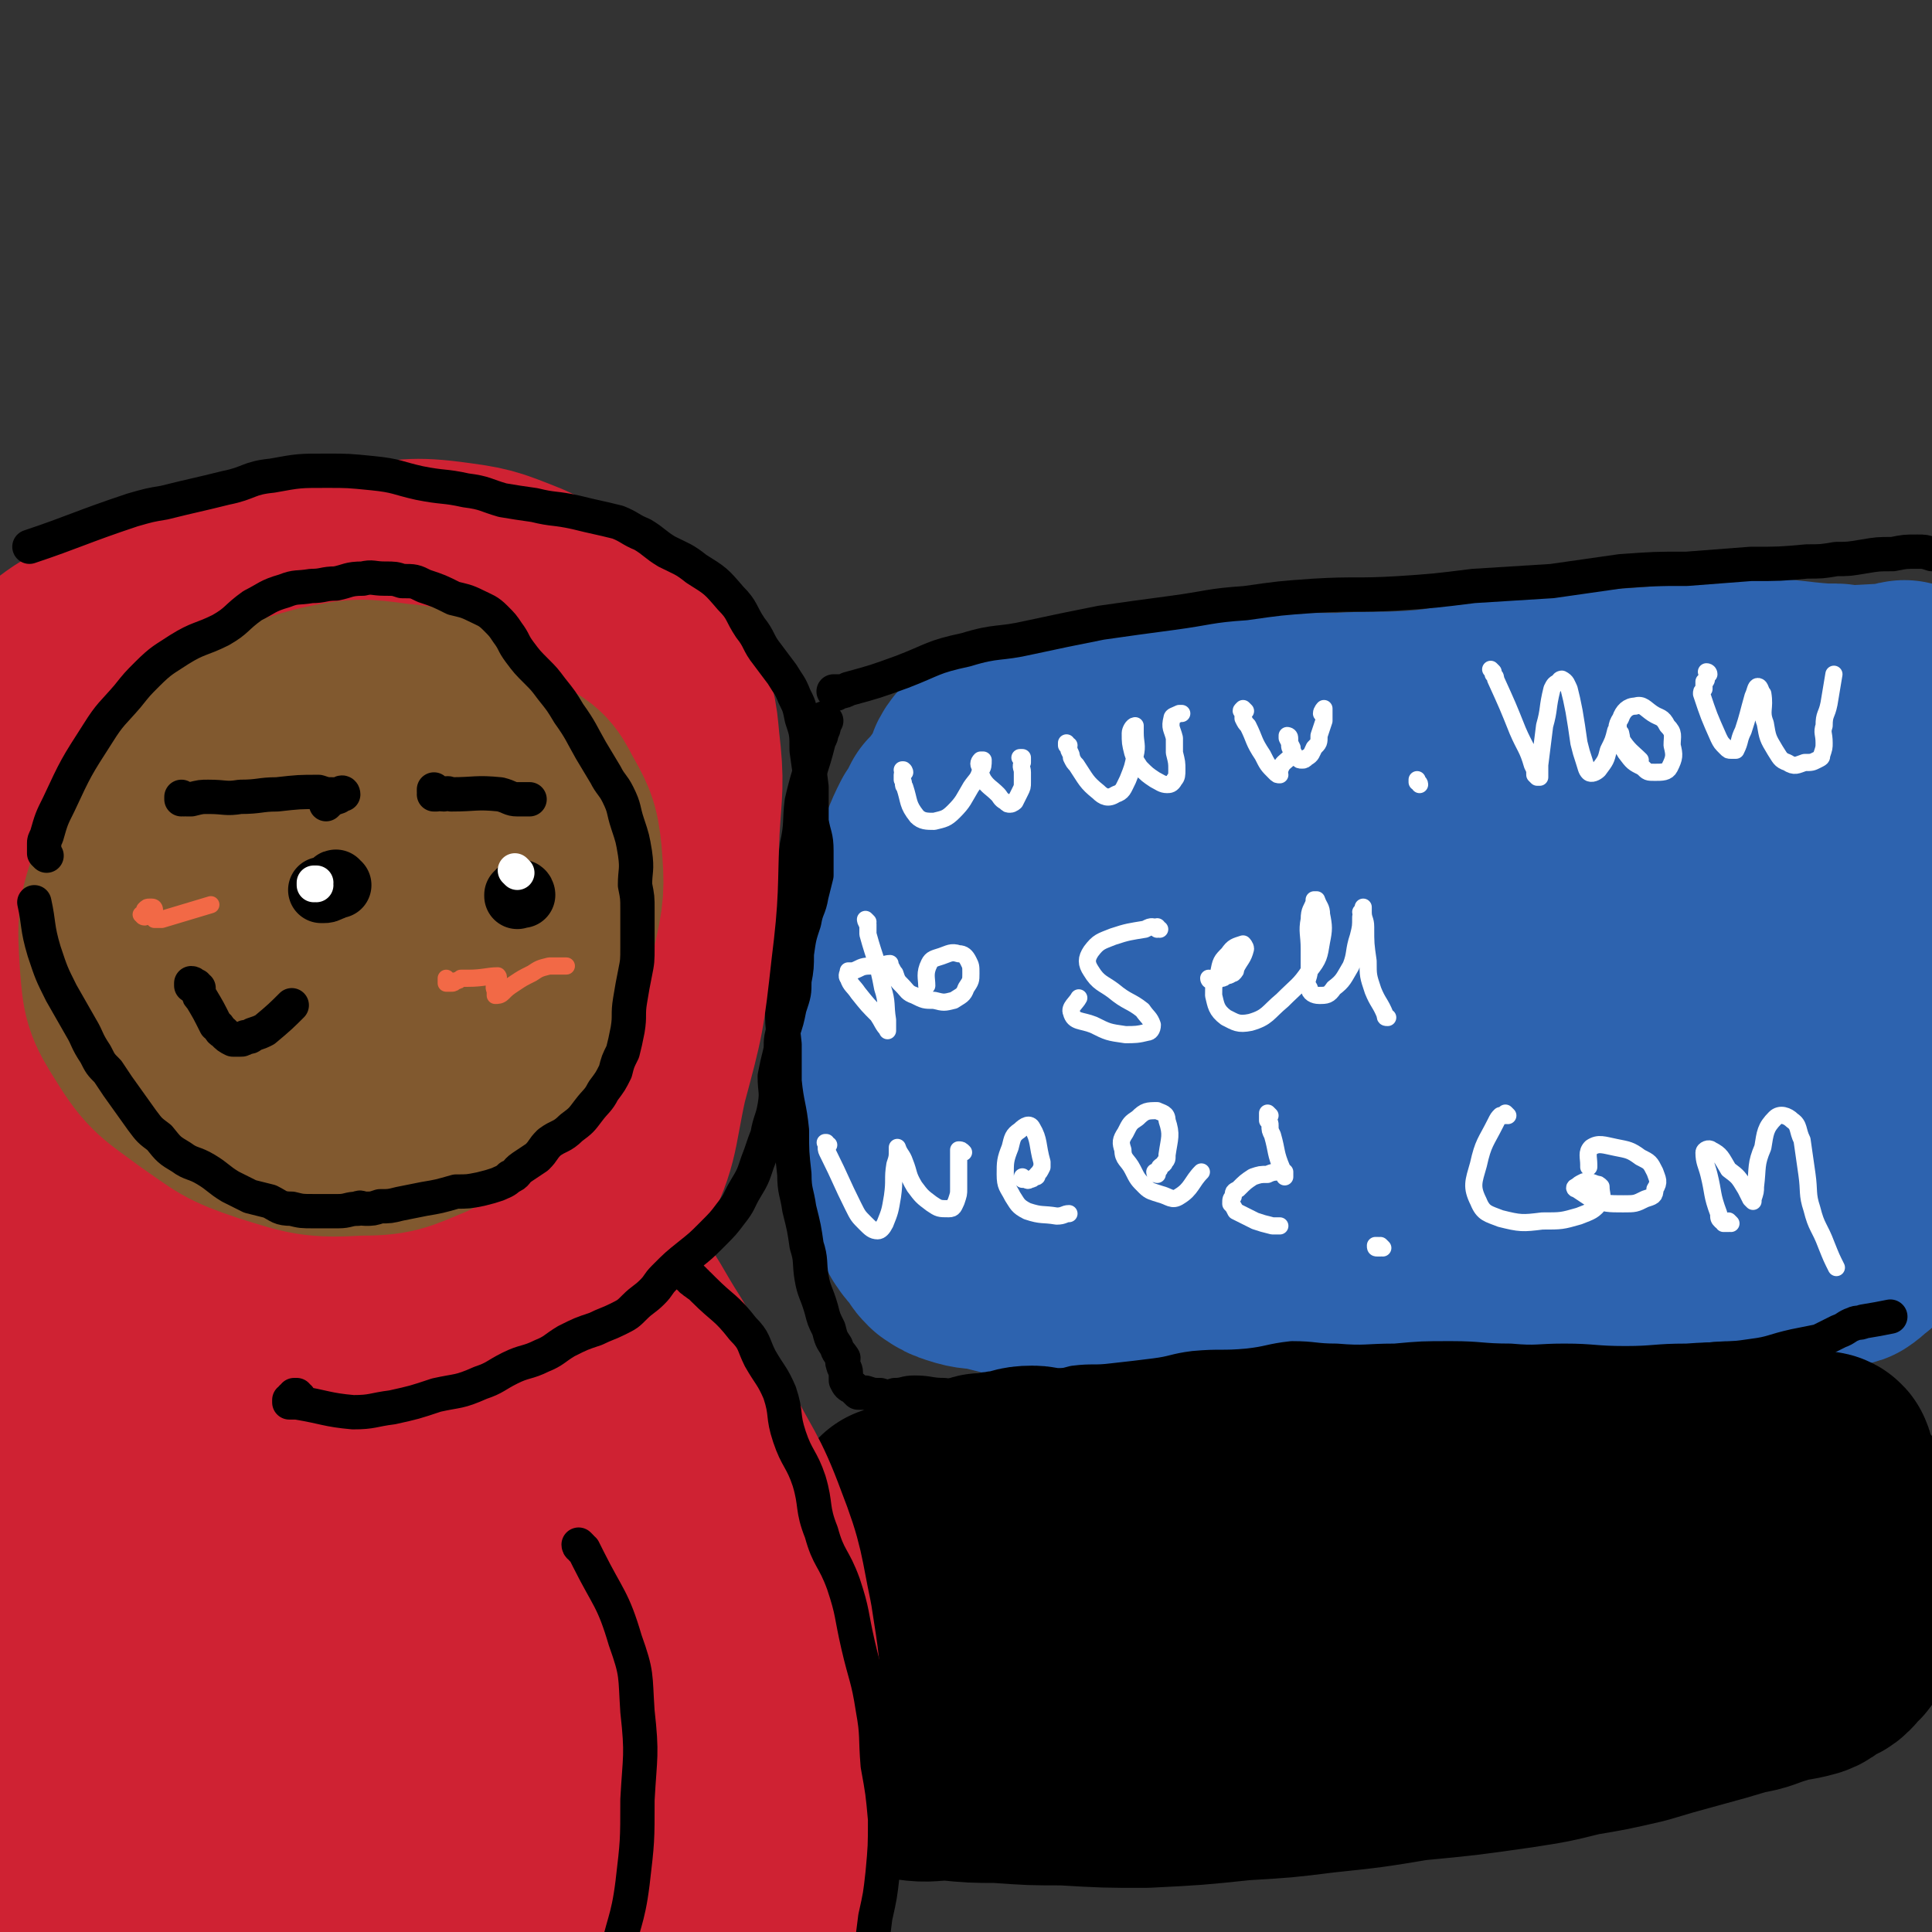
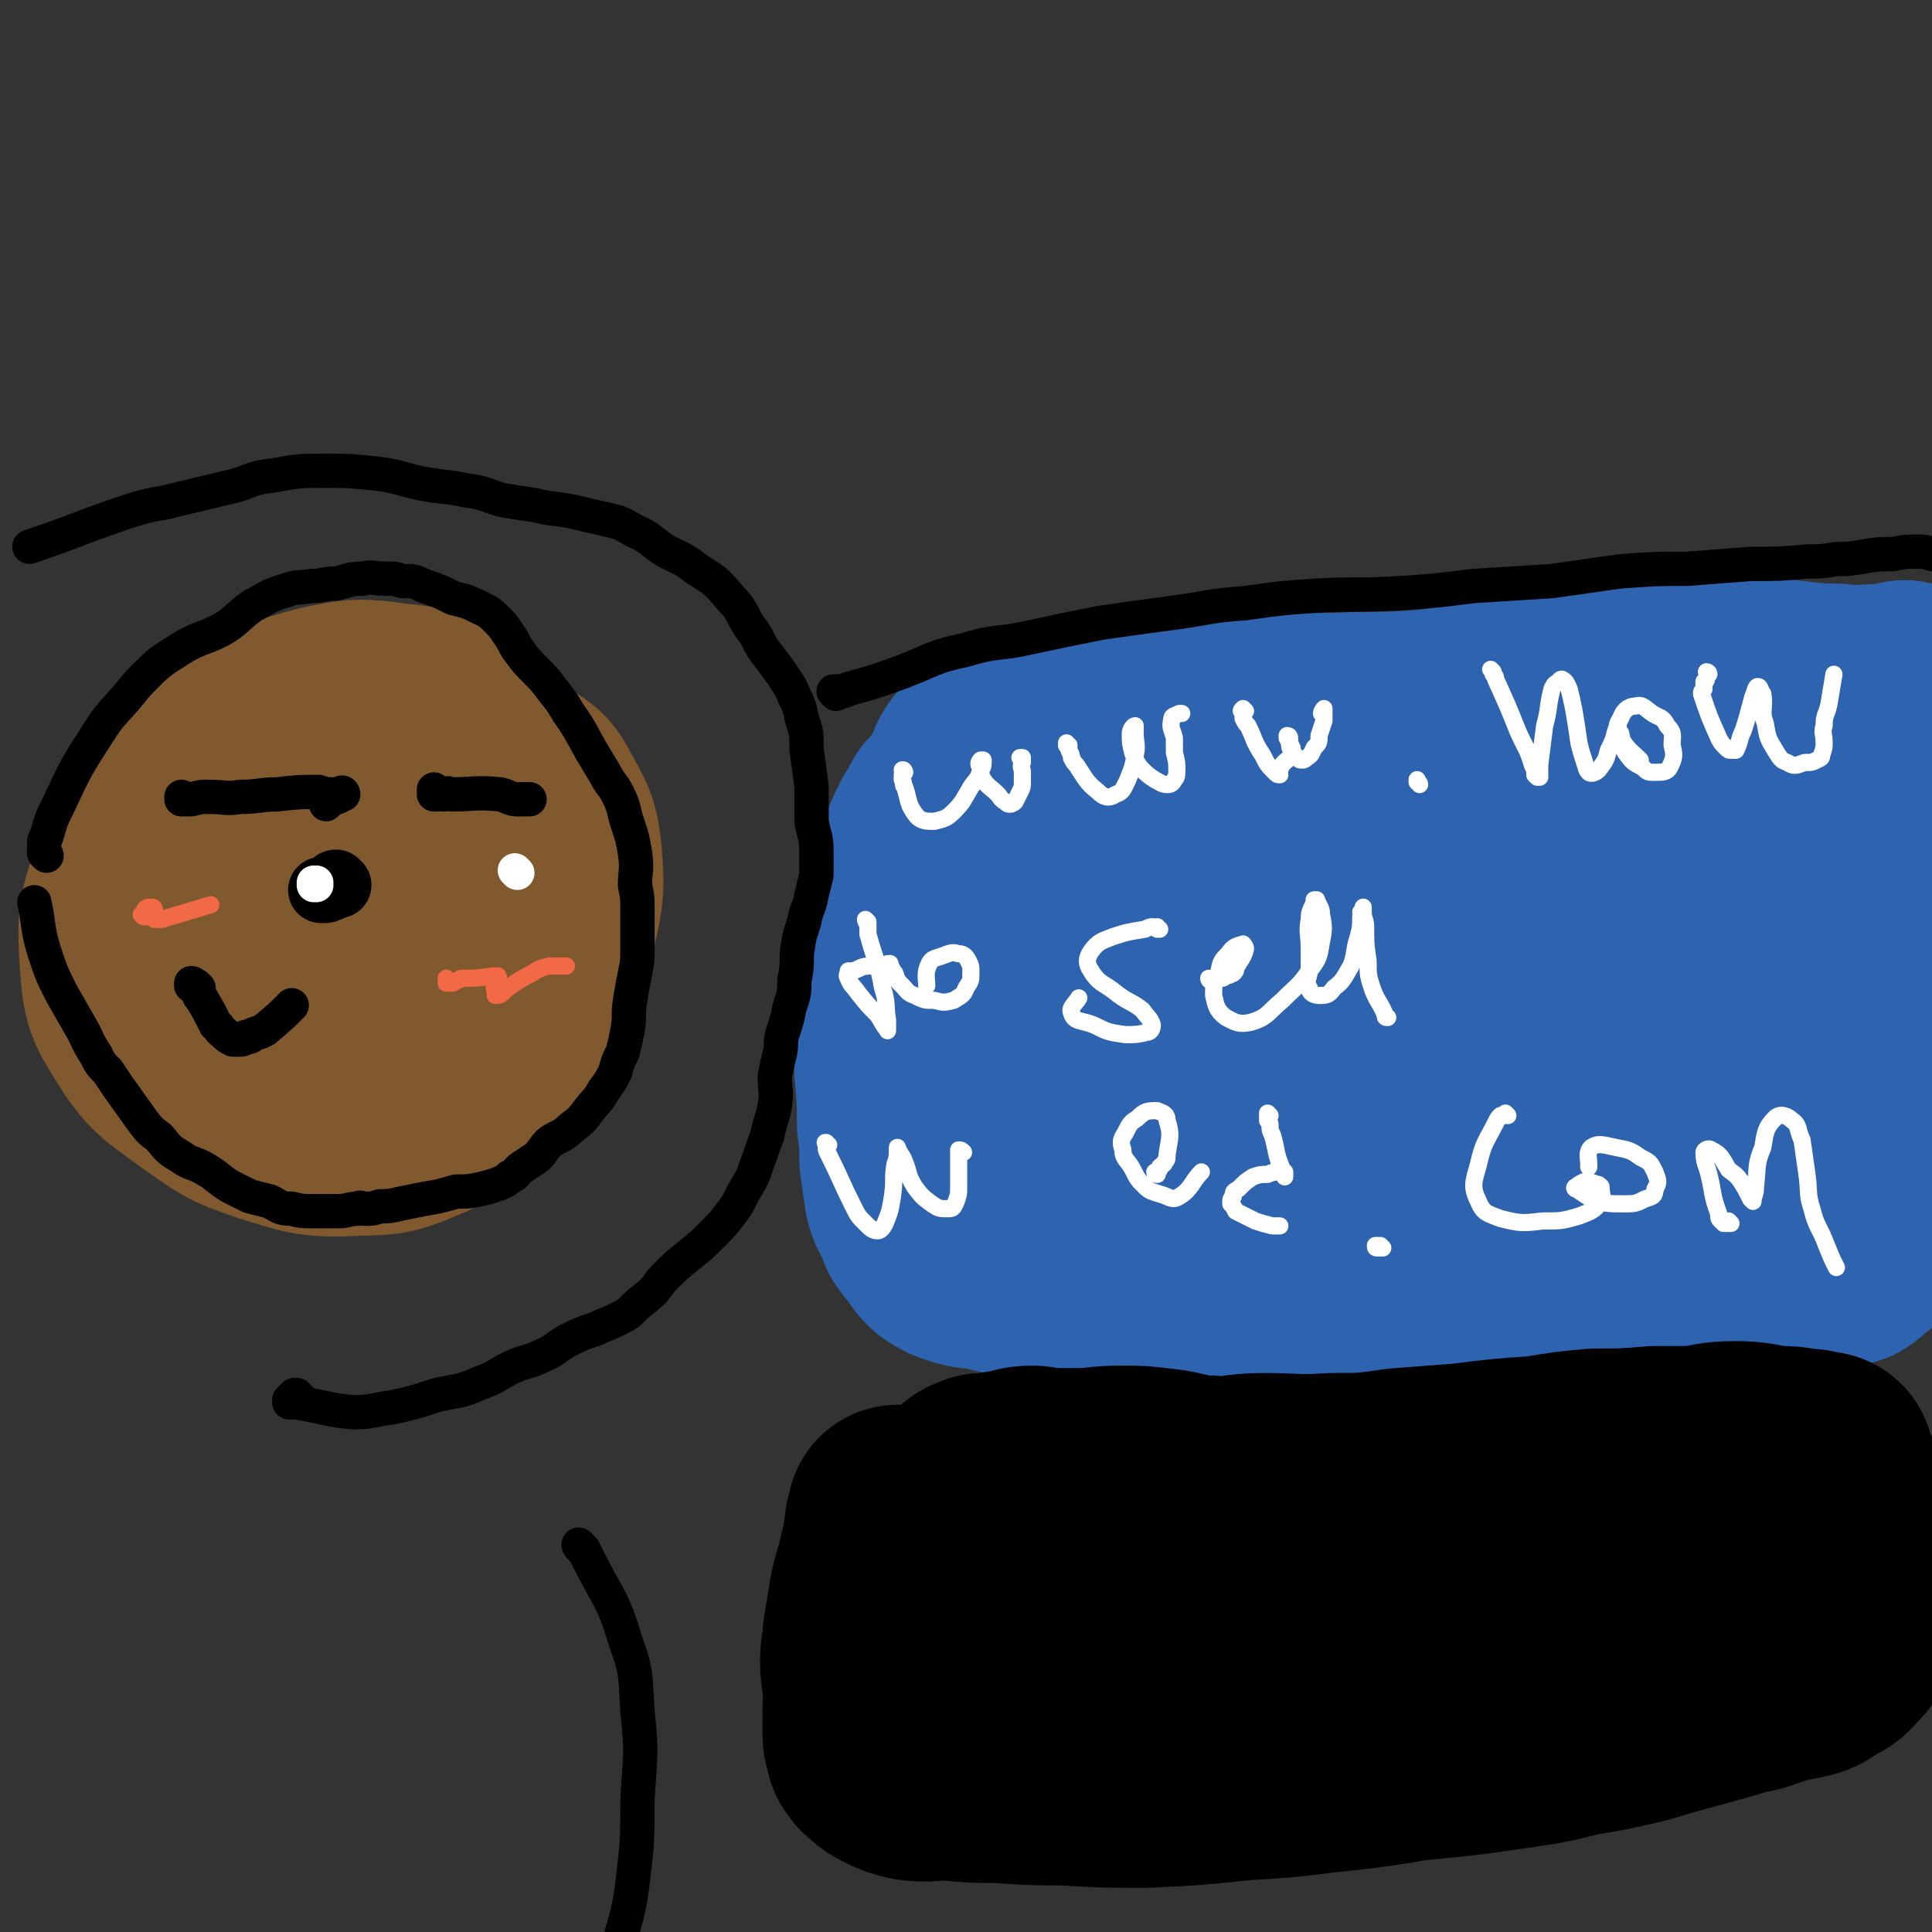
<svg xmlns="http://www.w3.org/2000/svg" viewBox="0 0 788 788" version="1.1">
  <rect x="0" y="0" width="788" height="788" fill="#333333" stroke="none" />
  <g fill="none" stroke="#2D63AF" stroke-width="90" stroke-linecap="round" stroke-linejoin="round">
    <path d="M777,283c0,-1 0,-2 -1,-1 -2,1 -3,3 -5,4 0,0 1,-1 2,-2 0,0 0,0 0,0 0,0 0,0 0,0 0,-1 0,-1 0,-1 -1,0 -1,0 -1,0 -2,0 -2,0 -3,0 -18,1 -18,1 -36,1 -13,1 -13,-1 -26,0 -11,1 -11,2 -22,3 -13,1 -13,1 -25,2 -13,2 -13,2 -25,3 -12,2 -12,1 -24,3 -12,2 -13,2 -24,4 -11,3 -11,3 -21,6 -10,3 -10,3 -20,6 -8,2 -8,2 -15,5 -7,2 -7,1 -13,4 -5,1 -5,2 -9,4 -5,2 -5,1 -10,3 -5,1 -5,1 -9,1 -2,0 -2,0 -4,-1 -1,0 -1,1 -2,1 0,0 0,0 -1,0 -1,0 -1,0 -2,0 -1,0 -1,0 -2,0 0,0 0,0 -1,0 -1,0 -1,0 -2,0 -1,0 -1,0 -2,0 -1,0 -1,0 -1,0 -1,1 -1,1 -2,1 -1,0 -1,0 -1,0 -2,0 -2,0 -4,1 -1,0 -1,1 -3,1 -1,0 -1,0 -3,0 -1,0 -1,1 -2,1 -1,0 -1,0 -3,0 -1,0 -1,-1 -3,-1 -1,0 -1,0 -2,0 -1,0 -1,0 -1,0 -2,0 -2,0 -3,0 -2,0 -2,0 -3,-1 -1,0 -1,0 -2,0 0,1 0,1 0,1 " />
    <path d="M750,284c0,0 0,-1 -1,-1 0,0 -1,0 -1,0 -2,0 -2,0 -4,0 -14,-1 -14,-2 -28,-2 -12,0 -12,1 -24,2 -14,1 -14,1 -28,2 -15,1 -15,1 -30,3 -15,1 -15,1 -29,2 -14,2 -14,3 -28,4 -16,1 -16,0 -31,1 -14,0 -14,0 -28,0 -13,1 -13,2 -26,2 -11,0 -11,-1 -21,-1 -11,0 -11,-1 -22,1 -10,1 -10,3 -19,6 -6,1 -6,0 -12,1 -4,1 -4,1 -8,3 -2,1 -2,1 -5,2 -3,2 -4,1 -6,4 -2,3 -1,4 -2,7 -2,3 -3,3 -5,6 -1,2 -1,2 -2,3 -2,2 -2,2 -3,3 -2,4 -2,4 -4,7 -2,4 -2,4 -4,9 -3,7 -3,6 -5,13 -3,8 -2,8 -3,16 -2,10 -3,10 -3,21 -1,11 0,11 1,22 0,8 0,8 0,17 1,11 1,11 1,21 1,8 1,8 1,15 1,7 1,7 2,14 1,4 2,4 4,8 1,2 0,3 2,5 1,2 2,2 4,4 1,3 1,3 3,5 3,2 3,2 6,3 6,2 6,1 11,2 8,2 8,2 15,4 9,2 9,2 18,4 12,1 12,1 24,2 12,0 12,0 25,0 16,0 16,1 31,0 16,0 16,-1 32,-1 17,-1 17,-1 34,-1 16,0 16,0 32,0 14,0 14,0 28,-1 13,0 12,-1 25,-1 12,-1 13,-1 25,-1 12,-1 12,-1 23,-2 10,-1 10,0 20,-1 6,-1 6,-2 11,-3 4,-1 4,0 7,-1 3,-2 2,-2 5,-4 3,-3 3,-3 5,-6 3,-3 3,-3 5,-6 4,-5 4,-5 6,-11 4,-8 4,-9 6,-18 3,-10 3,-10 3,-21 1,-12 0,-12 0,-24 -1,-13 0,-13 -3,-26 -1,-10 -1,-11 -5,-20 -3,-8 -3,-8 -8,-16 -3,-5 -2,-6 -7,-10 -7,-5 -8,-5 -17,-7 -13,-3 -14,-3 -27,-2 -17,1 -17,1 -33,5 -22,4 -22,5 -43,11 -24,7 -24,8 -48,13 -30,8 -30,8 -60,13 -28,5 -28,4 -56,8 -25,4 -25,4 -50,8 -15,2 -15,2 -31,4 -8,1 -8,1 -16,1 -1,0 -3,-2 -3,-1 0,0 1,2 3,2 9,1 9,0 19,0 22,0 22,1 44,0 31,-1 31,-3 61,-4 32,-1 32,1 64,0 26,-1 26,-1 52,-2 21,-2 21,-4 41,-3 16,0 16,1 31,4 10,1 10,1 19,4 6,3 7,3 11,7 4,4 5,4 6,9 2,3 2,4 0,7 -2,4 -2,5 -7,8 -8,4 -9,2 -18,5 -15,3 -15,4 -31,7 -24,3 -24,2 -49,4 -26,3 -26,2 -52,5 -28,3 -28,4 -56,7 -18,2 -18,2 -37,2 -8,0 -9,-1 -17,-3 -1,0 -2,-1 -2,-1 2,-1 3,-1 6,-2 13,-3 13,-4 26,-6 24,-2 24,-3 48,-2 27,1 27,2 54,6 28,4 28,5 55,10 21,3 20,4 41,6 13,2 13,2 27,3 6,0 6,0 11,0 2,0 3,0 4,0 0,0 -1,0 -2,0 -7,-1 -7,-1 -14,-1 -16,1 -16,2 -32,3 -23,2 -23,2 -45,3 -25,2 -25,3 -51,4 -23,0 -23,0 -46,-1 -18,0 -18,0 -36,-1 -10,0 -10,0 -20,-1 -2,0 -5,0 -5,-2 0,-1 2,-1 4,-2 " />
  </g>
  <g fill="none" stroke="#000000" stroke-width="14" stroke-linecap="round" stroke-linejoin="round">
-     <path d="M337,294c0,0 -1,-1 -1,-1 0,0 0,0 1,1 0,0 0,0 0,0 0,0 0,0 -1,1 0,0 0,0 0,1 0,1 0,1 -1,3 0,1 0,1 -1,3 -3,12 -4,12 -7,25 -1,8 0,9 -2,18 -1,10 -2,10 -2,21 -1,9 0,10 -1,19 -1,11 -2,11 -3,23 0,9 0,9 1,18 0,8 0,8 0,15 1,10 2,10 3,20 0,9 0,9 1,18 0,7 1,7 2,14 2,8 2,8 3,15 2,6 1,7 2,13 1,6 2,6 4,13 1,4 1,4 3,8 1,4 1,4 3,7 1,3 1,2 3,5 0,1 -1,1 0,3 0,1 1,1 1,3 0,1 0,2 0,3 1,2 1,2 3,3 1,1 1,1 2,2 2,0 2,0 3,0 3,1 3,1 6,1 3,1 3,1 6,0 4,0 4,-1 8,-1 6,0 6,1 12,1 7,1 7,1 13,0 7,0 7,-1 13,-1 6,-1 6,0 12,-1 7,0 7,-1 15,-3 8,-1 8,0 16,-1 9,-1 9,-1 17,-2 8,-1 8,-2 16,-3 11,-1 11,0 22,-1 9,-1 9,-2 18,-3 9,0 9,1 18,1 12,1 12,0 24,0 11,-1 11,-1 23,-1 12,0 12,1 24,1 11,1 11,0 22,0 12,0 12,1 25,1 12,0 12,-1 25,-1 13,-1 14,0 27,-2 8,-1 8,-2 17,-4 5,-1 5,-1 10,-2 4,-2 4,-2 8,-4 3,-1 3,-2 6,-3 2,-1 2,0 4,-1 6,-1 6,-1 11,-2 " />
    <path d="M341,283c0,-1 -1,-1 -1,-1 0,0 0,0 1,0 0,1 0,1 0,0 1,0 1,0 2,0 1,0 1,0 3,-1 11,-3 11,-3 22,-7 13,-5 12,-6 26,-9 13,-4 13,-2 26,-5 14,-3 14,-3 29,-6 14,-2 14,-2 29,-4 15,-2 15,-3 30,-4 14,-2 14,-2 28,-3 17,-1 17,0 34,-1 15,-1 15,-1 31,-3 16,-1 16,-1 32,-2 14,-2 14,-2 28,-4 14,-1 14,-1 27,-1 13,-1 13,-1 26,-2 12,0 12,0 23,-1 6,0 6,0 12,-1 5,0 5,0 11,-1 6,-1 6,-1 12,-1 5,-1 5,-1 10,-1 3,0 3,0 6,1 4,0 4,0 8,1 " />
  </g>
  <g fill="none" stroke="#FFFFFF" stroke-width="7" stroke-linecap="round" stroke-linejoin="round">
    <path d="M369,315c0,0 0,-1 -1,-1 0,0 0,0 0,0 1,0 0,0 0,0 1,1 0,1 0,2 0,1 0,1 0,2 1,2 0,2 1,3 2,6 1,7 5,12 2,2 4,2 7,2 4,-1 5,-1 8,-4 4,-4 4,-5 7,-10 2,-3 3,-3 4,-7 1,-1 1,-2 1,-4 0,0 -1,0 -1,0 -1,1 -1,2 0,3 0,3 0,3 1,5 2,3 3,3 6,6 1,1 1,2 3,3 1,1 1,1 2,1 1,0 2,-1 2,-1 1,-2 1,-2 2,-4 1,-2 1,-2 1,-4 0,-2 0,-2 0,-4 0,-2 -1,-2 0,-4 0,-1 0,-1 0,-2 0,0 -1,0 -1,0 " />
    <path d="M436,304c-1,0 -1,-1 -1,-1 0,0 0,0 0,1 1,1 1,1 1,2 1,2 1,2 1,3 1,2 1,2 2,3 4,6 4,7 9,11 2,2 4,3 7,1 3,-1 3,-2 5,-6 2,-5 2,-5 3,-10 1,-4 0,-5 0,-9 0,-1 0,-3 0,-3 -1,0 -2,2 -2,3 0,4 0,4 1,8 1,3 1,3 3,6 3,3 3,3 6,5 2,1 3,2 5,2 1,0 2,0 3,-2 1,-1 1,-2 1,-4 0,-3 0,-3 -1,-7 0,-3 0,-3 0,-6 -1,-4 -2,-4 -1,-8 0,-1 1,-1 3,-2 0,0 0,0 1,0 " />
    <path d="M508,290c0,0 -1,-1 -1,-1 0,0 0,0 0,0 0,1 0,0 0,0 -1,1 -1,1 0,1 0,2 0,2 0,3 1,2 1,2 2,3 3,6 2,6 6,12 2,4 2,4 5,7 1,1 1,1 2,1 0,-1 -1,-2 0,-2 1,-3 2,-3 4,-5 1,-2 1,-2 1,-4 -1,-2 -1,-2 -2,-4 0,-1 0,-1 0,-1 0,0 1,0 1,1 0,1 0,1 0,2 0,2 0,2 1,3 1,2 1,2 2,3 1,1 1,1 2,1 1,0 1,0 2,-1 2,-1 2,-2 3,-4 2,-2 2,-2 2,-5 1,-3 1,-3 2,-6 0,-2 0,-2 0,-3 0,-1 0,-2 0,-2 0,0 -1,1 -1,2 0,0 1,0 1,1 " />
    <path d="M579,320c0,-1 -1,-1 -1,-1 0,0 0,0 0,0 0,0 0,0 0,0 0,-1 0,-1 0,-1 " />
    <path d="M609,274c0,0 -1,-1 -1,-1 0,0 1,1 1,2 1,1 1,1 1,2 5,11 5,11 9,21 3,7 4,7 6,14 1,2 1,2 1,4 1,1 1,1 1,1 0,0 1,0 1,0 0,-2 0,-2 0,-5 1,-8 1,-8 2,-16 2,-7 1,-7 3,-15 1,-2 1,-2 3,-3 0,-1 1,-1 1,-1 2,1 2,2 3,4 1,4 1,4 2,9 1,6 1,6 2,13 1,4 1,4 2,7 1,3 1,4 2,5 1,1 3,0 4,-1 3,-4 3,-4 4,-8 2,-4 2,-4 3,-8 1,-1 1,-1 1,-2 0,0 0,0 0,0 0,2 0,2 1,3 1,4 0,5 2,8 3,4 3,4 7,6 2,2 2,2 5,2 3,0 5,0 6,-2 2,-4 2,-5 1,-9 0,-4 1,-5 -2,-8 -2,-4 -3,-3 -6,-5 -3,-2 -4,-4 -7,-3 -3,0 -5,2 -6,5 -2,3 -2,5 0,8 3,5 5,6 8,9 " />
    <path d="M697,275c0,0 0,-1 -1,-1 0,0 1,0 1,1 -1,1 -1,1 -1,2 0,1 -1,1 -1,1 0,1 0,2 0,3 -1,1 -1,1 -1,2 3,9 3,9 7,18 1,2 1,2 3,4 1,1 1,1 2,1 1,0 1,0 2,0 2,-4 1,-4 3,-8 2,-6 2,-7 4,-14 1,-2 1,-4 2,-4 1,0 1,2 2,3 1,6 -1,7 1,12 1,6 1,6 4,11 2,3 2,4 5,5 3,2 4,1 7,0 3,0 3,0 5,-1 2,-1 2,-1 2,-2 1,-3 1,-3 1,-5 0,-4 -1,-4 0,-7 0,-5 1,-4 2,-9 1,-6 1,-6 2,-12 " />
    <path d="M354,376c0,0 -1,-1 -1,-1 0,0 0,1 1,2 0,2 0,2 0,4 3,11 4,11 6,22 2,6 1,7 2,13 0,2 0,2 0,3 0,1 0,2 0,1 -2,-2 -2,-3 -4,-6 -4,-4 -4,-4 -8,-9 -2,-3 -3,-3 -4,-6 -1,-1 0,-2 0,-3 1,0 1,0 2,0 3,-1 3,-2 7,-2 1,-1 1,0 3,0 2,0 3,-1 5,-1 0,0 0,0 0,1 1,1 1,2 2,3 1,3 1,3 3,5 2,2 2,3 5,4 4,2 4,2 8,2 4,1 4,1 8,0 3,-2 4,-2 5,-5 2,-3 2,-3 2,-6 0,-3 0,-3 -1,-5 -1,-2 -2,-3 -4,-3 -3,-1 -4,0 -7,1 -3,1 -4,1 -5,3 -2,4 -1,6 -1,9 " />
    <path d="M473,379c0,0 -1,0 -1,-1 0,0 1,1 0,1 0,0 -1,-1 -2,-1 -1,0 -1,0 -3,1 -6,1 -7,1 -13,3 -5,2 -6,2 -9,6 -2,3 -2,5 0,8 3,5 5,5 9,8 6,5 7,4 12,8 2,3 3,3 4,6 0,2 -1,3 -2,3 -4,1 -5,1 -9,1 -7,-1 -7,-1 -13,-4 -5,-2 -8,-1 -9,-5 -1,-2 2,-4 3,-6 " />
    <path d="M494,400c0,0 -1,0 -1,-1 0,0 0,1 1,1 0,0 0,0 1,0 1,0 1,0 3,-1 1,0 1,0 2,-1 2,0 2,-1 3,-1 1,-1 1,-1 1,-2 2,-4 3,-4 4,-8 0,-1 -1,-2 -1,-2 -3,1 -4,1 -6,4 -3,3 -3,3 -4,8 -2,4 -2,4 -2,9 1,4 1,6 5,9 4,2 5,3 10,2 7,-2 7,-4 13,-9 6,-6 7,-6 11,-12 4,-5 4,-6 5,-12 1,-5 1,-6 0,-11 0,-3 -1,-3 -2,-6 0,0 -1,0 -1,0 0,0 0,1 0,1 -1,3 -2,3 -2,7 -1,5 0,6 0,12 0,4 0,4 0,9 0,3 -2,4 0,7 0,2 2,3 4,3 3,0 4,0 6,-3 4,-3 4,-4 7,-9 2,-5 1,-6 3,-12 1,-4 1,-4 1,-8 1,-1 0,-1 0,-2 1,-1 1,-2 1,-2 0,0 0,1 0,2 0,3 1,3 1,6 0,7 0,7 1,14 0,6 0,6 2,12 2,5 3,5 5,10 0,1 0,1 1,1 " />
    <path d="M338,467c-1,0 -1,-1 -1,-1 -1,0 0,0 0,0 0,0 0,0 0,0 0,1 0,1 0,2 0,1 0,1 1,3 5,10 5,11 10,21 2,4 2,4 5,7 2,2 3,3 5,3 1,0 2,-1 3,-3 2,-5 2,-5 3,-11 1,-7 0,-7 1,-13 1,-3 1,-3 1,-6 0,-1 0,-1 0,-1 1,3 2,3 3,6 2,5 1,5 4,10 3,4 3,4 7,7 3,2 3,2 7,2 2,0 2,-1 3,-3 1,-3 1,-3 1,-5 0,-4 0,-4 0,-8 0,-3 0,-3 0,-6 0,0 0,0 0,-1 0,-1 0,-1 0,-1 0,0 0,0 0,0 1,0 1,0 2,1 " />
-     <path d="M418,481c-1,0 -1,0 -1,-1 0,0 0,1 0,1 1,0 1,0 1,0 1,0 1,1 2,0 1,0 1,0 2,-1 1,0 1,0 1,-1 1,-1 1,-1 2,-3 0,-1 0,-1 0,-2 -2,-7 -1,-9 -4,-14 -1,-2 -3,-1 -5,1 -3,2 -3,3 -4,7 -2,5 -2,6 -2,11 0,5 1,5 3,9 2,3 2,4 6,6 6,2 6,1 12,2 3,0 3,-1 5,-1 " />
    <path d="M472,479c0,0 -1,0 -1,-1 0,0 1,0 1,0 1,-1 1,-1 1,-2 1,-1 2,-1 2,-2 1,-1 1,-1 1,-3 1,-7 2,-8 0,-14 0,-3 -2,-3 -4,-4 -4,0 -5,0 -8,3 -3,2 -3,2 -5,6 -2,3 -2,4 -1,7 0,4 2,4 4,8 2,4 2,4 5,7 2,2 3,2 6,3 4,1 5,3 8,1 5,-3 5,-6 9,-10 " />
    <path d="M518,455c0,0 -1,-1 -1,-1 0,1 0,2 0,3 1,1 1,1 1,2 0,2 0,2 1,4 2,7 1,7 4,14 0,2 1,2 1,3 0,0 0,-1 0,-1 0,0 0,0 0,-1 -1,0 -1,0 -2,0 -2,0 -3,0 -5,1 -3,0 -3,0 -6,1 -3,2 -3,2 -6,5 -2,1 -2,1 -2,3 -1,1 -1,1 -1,3 1,1 1,1 2,3 4,2 4,2 8,4 3,1 3,1 7,2 1,0 1,0 3,0 " />
    <path d="M564,509c0,0 0,0 -1,-1 0,0 0,1 0,1 0,0 0,0 -1,0 0,0 0,0 0,0 -1,0 -1,0 -1,-1 0,0 0,0 1,0 " />
    <path d="M615,455c0,0 0,0 -1,-1 0,0 0,1 0,1 -1,0 -1,0 -2,0 -1,1 -1,1 -2,3 -4,8 -5,8 -7,17 -2,7 -3,9 0,15 2,5 4,5 9,7 8,2 9,2 17,1 8,0 8,0 15,-2 5,-2 6,-2 9,-6 1,-2 0,-3 0,-6 -1,-1 -1,-1 -2,-1 -2,-1 -3,-1 -5,-1 -2,1 -2,1 -3,2 -1,0 -1,1 0,1 3,2 3,2 6,4 6,2 7,2 13,2 5,0 5,0 9,-2 3,-1 4,-1 4,-4 2,-3 1,-4 0,-7 -2,-4 -2,-4 -6,-6 -4,-3 -5,-3 -10,-4 -5,-1 -7,-2 -10,0 -2,2 -1,4 -1,7 0,1 0,1 0,1 " />
    <path d="M706,499c0,0 -1,-1 -1,-1 0,0 0,1 0,1 0,0 0,0 -1,0 0,0 0,0 -1,0 0,-1 0,-1 -1,-1 -1,-1 -1,-1 -1,-3 -3,-8 -2,-8 -4,-16 -1,-4 -2,-5 -2,-9 0,-1 2,-2 3,-1 4,2 4,3 7,8 4,3 4,3 7,8 1,2 1,2 2,4 1,1 1,1 1,1 0,0 0,0 0,-1 1,-3 1,-3 1,-5 1,-8 0,-9 3,-16 1,-6 1,-8 5,-12 2,-2 5,-1 7,1 3,2 2,4 4,8 1,7 1,7 2,14 1,7 0,8 2,14 2,8 3,7 6,15 2,5 2,5 4,9 " />
  </g>
  <g fill="none" stroke="#000000" stroke-width="90" stroke-linecap="round" stroke-linejoin="round">
    <path d="M368,620c-1,0 -1,-1 -1,-1 0,0 0,0 0,0 0,0 0,0 -1,0 0,-1 1,-1 1,-1 -1,0 -1,0 -1,0 0,0 0,0 0,0 0,0 0,0 0,0 0,0 0,0 0,0 0,1 0,1 0,1 0,1 0,1 0,2 -1,1 -1,1 -1,1 -1,8 -1,8 -3,16 -2,9 -3,9 -4,17 -1,6 -1,6 -2,12 0,5 -1,5 -1,11 0,5 1,5 1,11 1,4 0,4 0,7 0,3 0,3 0,6 0,2 0,2 0,4 0,3 0,3 1,5 0,2 0,2 1,3 1,2 1,1 3,3 1,1 1,1 3,2 4,2 4,2 8,3 7,1 7,0 15,0 10,1 10,1 20,1 14,1 14,1 27,1 17,1 17,1 33,1 20,-1 20,-1 39,-3 17,-1 17,-1 33,-3 19,-2 19,-2 37,-5 21,-2 21,-2 42,-5 13,-2 13,-2 25,-5 12,-2 12,-2 25,-5 10,-3 10,-3 21,-6 11,-3 11,-3 21,-6 7,-1 7,-2 14,-4 6,-2 6,-1 13,-3 3,-1 2,-2 5,-3 2,-2 3,-1 5,-3 1,-1 1,-1 2,-3 2,-1 2,-1 3,-3 1,-1 1,-1 1,-2 1,-2 1,-2 1,-3 0,-1 0,-1 0,-2 -2,-1 -2,-1 -4,-2 -7,-3 -7,-3 -14,-4 -18,-2 -19,-2 -37,-1 -21,0 -21,1 -41,3 -19,2 -19,4 -37,6 -16,2 -17,0 -33,2 -18,3 -18,4 -35,7 -17,3 -17,2 -33,5 -15,2 -15,3 -31,4 -11,1 -12,0 -23,-1 -8,-1 -8,-2 -16,-4 -5,-2 -5,-2 -11,-4 -6,-1 -6,-1 -13,-2 -6,-1 -6,-1 -12,-2 -3,-1 -3,0 -7,-2 -2,-1 -2,-1 -4,-3 0,-1 -1,-1 -1,-1 1,-2 1,-3 3,-4 4,-3 4,-2 9,-4 10,-3 10,-3 19,-5 15,-5 16,-4 31,-8 16,-4 16,-4 32,-7 19,-4 19,-4 38,-6 19,-3 19,-2 38,-4 17,-2 16,-3 33,-3 16,-1 16,1 33,1 16,0 16,0 32,0 8,-1 8,0 17,-1 8,0 8,1 16,0 9,-1 9,-2 18,-3 5,0 5,0 10,0 4,0 4,-1 7,-1 3,0 3,0 7,0 2,-1 2,-1 4,-1 1,-1 1,-1 2,-1 1,0 1,0 2,0 0,-1 0,-1 0,-1 0,0 0,0 0,0 0,0 0,0 0,0 -5,0 -5,0 -10,1 -14,0 -14,0 -27,0 -13,1 -13,0 -26,0 -15,0 -15,1 -30,0 -17,0 -17,0 -34,-1 -13,-1 -13,-2 -26,-2 -15,0 -15,0 -31,0 -11,0 -11,0 -23,-1 -8,0 -8,0 -15,0 -12,-1 -12,-1 -23,-1 -9,-1 -9,0 -17,0 -12,0 -12,0 -23,0 -9,0 -10,0 -19,-1 -6,0 -6,-1 -12,-3 -5,-1 -5,-2 -11,-2 -4,-1 -4,1 -9,1 -5,1 -5,1 -10,2 -4,0 -4,0 -7,0 -1,0 -2,1 -3,1 0,0 0,-1 0,-1 0,0 0,0 0,0 1,-1 1,-1 2,-1 1,0 1,-1 2,-1 2,0 2,0 4,0 3,-1 3,-1 6,-1 5,-1 5,-2 10,-2 3,0 3,1 7,1 6,0 6,0 12,0 8,0 8,-1 17,-1 8,0 8,0 16,1 10,1 10,3 20,3 11,1 11,-1 22,-1 14,0 14,1 28,0 14,0 14,0 28,-2 13,-1 13,-1 26,-2 16,-2 16,-2 31,-3 12,-2 12,-2 23,-3 12,0 12,0 24,-1 8,0 8,0 16,0 8,-1 8,-2 17,-2 8,0 8,1 17,2 5,0 5,0 10,1 3,0 3,0 6,1 2,0 3,0 3,1 0,9 -1,11 -3,20 " />
  </g>
  <g fill="none" stroke="#CF2233" stroke-width="90" stroke-linecap="round" stroke-linejoin="round">
-     <path d="M178,301c0,0 -1,-1 -1,-1 0,0 0,0 0,0 -1,0 -1,0 -2,-1 -2,0 -3,0 -5,0 -12,0 -12,-1 -24,-1 -10,0 -10,0 -21,1 -8,1 -8,1 -15,4 -11,3 -11,3 -20,9 -13,9 -12,10 -24,19 -9,7 -9,6 -17,14 -6,5 -7,5 -10,12 -5,9 -8,10 -7,20 3,32 3,34 14,65 8,23 10,23 25,42 15,18 15,20 35,31 20,11 22,10 46,14 19,3 21,3 40,-2 15,-3 16,-5 28,-14 15,-12 17,-12 26,-29 11,-20 9,-22 14,-45 7,-26 7,-26 10,-53 3,-24 2,-24 3,-48 1,-17 2,-18 0,-35 -1,-11 -1,-12 -7,-23 -4,-7 -5,-7 -12,-13 -10,-8 -11,-7 -22,-13 -10,-7 -9,-8 -20,-13 -15,-6 -15,-6 -30,-8 -16,-2 -16,0 -32,1 -17,1 -17,1 -34,4 -16,3 -16,3 -32,8 -14,4 -14,6 -27,11 -8,3 -8,2 -16,6 -9,4 -9,4 -17,10 -8,8 -9,8 -15,18 -7,13 -7,13 -10,27 -5,21 -6,21 -6,42 -1,24 -4,26 3,49 12,42 12,43 33,81 14,23 16,25 37,41 16,11 19,11 38,14 19,2 21,1 39,-5 18,-6 19,-7 34,-20 15,-14 15,-15 25,-32 13,-21 11,-22 21,-45 10,-23 10,-23 18,-47 7,-22 7,-22 11,-45 3,-17 4,-18 4,-35 -1,-17 0,-18 -7,-33 -6,-13 -9,-12 -20,-22 -9,-8 -9,-10 -21,-14 -13,-6 -15,-7 -30,-7 -14,1 -14,2 -28,8 -16,6 -18,5 -31,16 -20,15 -20,16 -35,36 -15,21 -16,22 -26,46 -10,24 -10,25 -14,50 -3,21 -4,22 0,43 4,19 4,21 17,37 11,15 13,16 29,23 16,6 18,6 35,4 16,-2 17,-2 31,-10 15,-9 16,-11 27,-25 11,-14 10,-15 16,-32 5,-16 5,-17 6,-34 2,-15 2,-16 -1,-30 -2,-8 -2,-11 -8,-15 -6,-5 -8,-5 -16,-4 -10,2 -11,2 -20,8 -14,11 -16,12 -25,27 -11,17 -11,18 -15,37 -3,15 -5,17 0,31 4,12 7,14 18,20 8,4 10,2 20,1 11,-2 13,-1 22,-7 11,-8 12,-9 17,-21 6,-12 5,-14 5,-27 0,-9 0,-11 -5,-18 -4,-5 -6,-5 -13,-6 -7,-1 -8,-1 -15,2 -9,5 -9,6 -17,13 -10,7 -10,7 -19,15 -9,8 -9,8 -16,17 -5,7 -6,8 -9,16 -1,3 -1,5 1,8 3,3 4,3 9,5 5,3 5,3 11,5 6,2 6,3 12,4 5,0 6,0 10,-2 6,-3 5,-5 11,-7 5,-3 5,-3 10,-3 3,0 4,1 7,2 6,2 7,1 13,4 6,3 6,3 12,7 9,7 9,7 17,15 12,12 13,12 24,25 11,14 10,15 19,29 10,17 10,17 19,34 9,18 11,18 18,37 7,18 6,19 10,38 3,19 3,19 4,38 0,17 0,17 -1,34 -1,15 -2,15 -5,30 -2,11 -3,10 -5,21 -1,5 -1,5 -2,11 0,1 0,2 0,2 0,0 0,-1 0,-1 0,-9 1,-9 -1,-17 -3,-20 -3,-20 -7,-40 -6,-28 -6,-28 -12,-55 -7,-27 -7,-27 -13,-54 -5,-23 -3,-24 -10,-47 -3,-15 -3,-15 -10,-29 -6,-11 -7,-11 -15,-20 -5,-6 -6,-7 -12,-11 -2,-1 -4,-1 -5,1 -3,12 -2,14 -2,27 2,27 2,27 7,55 6,38 8,37 14,75 6,33 5,33 9,66 3,24 2,24 4,47 2,12 2,12 4,25 0,2 0,5 0,4 -2,-7 -3,-11 -6,-21 -9,-33 -10,-32 -18,-65 -11,-45 -10,-45 -20,-90 -10,-43 -9,-43 -20,-85 -5,-17 -5,-17 -12,-34 0,-2 -3,-4 -3,-2 -3,11 -4,14 -4,28 0,30 2,30 2,60 1,36 2,36 1,73 -1,30 -2,30 -4,60 -1,16 -1,16 -3,32 0,3 0,7 0,6 -1,-1 -1,-4 -2,-9 -6,-28 -5,-28 -13,-55 -12,-45 -13,-44 -26,-88 -9,-30 -7,-31 -17,-60 -3,-10 -4,-15 -9,-19 -2,-1 -3,3 -4,7 -3,19 -2,20 -3,39 -1,32 0,32 0,63 0,31 1,31 0,63 0,17 -1,17 -2,35 0,6 0,9 -1,12 0,1 0,-3 -1,-5 -5,-21 -6,-21 -12,-42 -11,-44 -10,-44 -20,-87 -7,-27 -6,-28 -13,-54 -4,-17 -3,-18 -9,-34 -3,-9 -3,-13 -9,-17 -2,-1 -6,2 -7,6 -4,29 -3,30 -4,61 0,51 1,51 2,102 1,22 1,22 2,45 0,15 0,15 2,29 0,7 0,7 1,13 1,1 2,3 2,2 0,-13 0,-15 -2,-29 -5,-54 -6,-54 -12,-107 -4,-35 -3,-35 -8,-71 -2,-15 -2,-15 -5,-30 -1,-5 -1,-10 -2,-10 0,0 0,5 1,11 2,34 2,34 4,68 3,48 -3,49 7,97 9,49 14,48 30,96 5,14 6,13 11,27 " />
-   </g>
+     </g>
  <g fill="none" stroke="#81592F" stroke-width="90" stroke-linecap="round" stroke-linejoin="round">
    <path d="M147,322c0,0 -1,-1 -1,-1 0,0 0,0 -1,1 -1,0 -1,0 -3,0 -1,1 -1,1 -3,2 -10,8 -12,7 -19,17 -8,11 -7,12 -11,24 -4,12 -4,13 -5,26 0,9 0,10 4,19 4,9 4,11 11,16 9,6 10,5 21,6 11,2 12,3 23,1 14,-3 16,-4 28,-12 12,-8 12,-9 20,-20 8,-11 9,-12 12,-25 3,-13 3,-14 2,-27 -1,-10 -2,-11 -7,-20 -3,-6 -4,-7 -11,-10 -10,-5 -11,-4 -22,-7 -12,-2 -12,-2 -23,-2 -12,0 -12,-1 -23,2 -12,2 -13,2 -23,9 -10,7 -10,8 -18,18 -9,12 -9,13 -15,26 -4,9 -6,10 -5,19 1,9 3,10 9,18 6,9 5,10 14,16 10,6 12,5 24,7 15,3 15,3 30,1 13,-1 14,-2 25,-8 12,-6 12,-7 21,-17 7,-8 7,-9 10,-20 4,-11 4,-11 5,-23 0,-11 0,-12 -2,-23 -3,-10 -3,-11 -10,-19 -8,-10 -9,-10 -20,-16 -10,-7 -11,-8 -23,-9 -14,-2 -15,-2 -29,1 -15,4 -16,5 -30,13 -15,10 -17,10 -28,24 -11,13 -12,14 -17,31 -5,15 -5,16 -4,32 1,13 1,14 8,25 8,13 10,13 22,22 13,9 13,10 28,15 16,5 18,6 35,5 13,0 14,-1 26,-6 11,-6 13,-5 21,-14 10,-10 10,-12 15,-25 4,-14 2,-15 3,-30 0,-15 2,-16 0,-30 -1,-11 -1,-13 -8,-20 -6,-7 -8,-6 -18,-9 -13,-4 -13,-5 -26,-5 -14,0 -15,0 -28,5 -14,5 -15,5 -26,14 -12,9 -13,10 -19,23 -6,11 -7,13 -6,25 2,12 4,13 12,22 7,9 8,9 19,14 14,6 15,6 30,7 12,1 12,1 24,-2 8,-3 10,-3 15,-9 5,-5 6,-7 6,-15 1,-8 0,-9 -5,-16 -3,-5 -4,-6 -10,-8 -4,-3 -6,-3 -11,-2 -2,1 -2,3 -4,5 " />
  </g>
  <g fill="none" stroke="#000000" stroke-width="14" stroke-linecap="round" stroke-linejoin="round">
-     <path d="M281,520c0,0 0,-1 -1,-1 0,0 1,0 1,1 0,0 0,0 0,0 0,1 0,1 0,1 0,0 0,0 1,0 0,0 0,0 0,1 0,0 0,-1 0,0 0,0 0,0 1,0 0,1 0,1 1,1 0,0 0,1 1,1 1,1 1,1 2,2 8,8 9,7 16,16 5,5 4,6 7,12 4,7 5,7 8,14 3,9 1,9 4,18 3,9 5,9 8,18 3,10 1,11 5,21 3,11 5,10 9,21 4,12 3,12 6,25 3,13 4,13 6,26 2,11 1,11 2,23 2,11 2,11 3,22 0,11 0,11 -1,22 -1,9 -1,9 -3,18 -1,8 -1,8 -2,15 -1,5 -1,5 -2,9 -1,3 -2,4 -4,6 -1,0 -1,-1 -2,-1 " />
    <path d="M237,631c0,0 -1,-1 -1,-1 0,0 0,1 1,1 0,0 0,0 0,0 0,0 0,1 1,1 1,2 1,2 2,4 8,16 10,16 15,33 5,14 4,14 5,29 2,18 1,18 0,36 0,17 0,17 -2,34 -2,16 -4,16 -7,32 -2,9 -3,9 -4,18 -1,6 -1,7 -1,12 " />
    <path d="M122,570c-1,0 -1,-1 -1,-1 -1,0 0,0 -1,0 0,1 0,1 -1,1 0,1 0,0 -1,1 0,0 0,0 0,1 0,0 0,0 1,0 1,0 1,0 2,0 12,2 12,3 23,4 8,0 8,-1 16,-2 9,-2 9,-2 18,-5 9,-2 9,-1 18,-5 6,-2 6,-3 12,-6 6,-3 7,-2 13,-5 5,-2 5,-3 10,-6 6,-3 6,-3 12,-5 4,-2 5,-2 9,-4 4,-2 4,-2 7,-5 3,-3 4,-3 7,-6 3,-3 2,-3 5,-6 5,-5 5,-5 10,-9 5,-4 5,-4 9,-8 5,-5 5,-5 8,-9 4,-5 3,-5 6,-10 3,-5 3,-5 5,-11 2,-5 2,-6 4,-11 1,-6 2,-6 3,-12 1,-6 0,-6 0,-12 1,-5 1,-5 2,-9 1,-4 0,-4 1,-8 2,-6 2,-6 3,-11 2,-6 2,-6 2,-11 1,-5 1,-6 1,-11 1,-7 1,-7 3,-13 1,-6 2,-5 3,-11 1,-4 1,-4 2,-8 0,-5 0,-5 0,-10 0,-6 -1,-6 -2,-12 0,-7 0,-7 0,-14 -1,-8 -1,-8 -2,-15 0,-7 0,-7 -2,-13 -1,-5 -1,-5 -3,-9 -2,-5 -2,-4 -5,-9 -3,-4 -3,-4 -6,-8 -4,-5 -3,-6 -7,-11 -4,-6 -3,-7 -8,-12 -6,-7 -6,-7 -14,-12 -5,-4 -6,-4 -12,-7 -5,-3 -5,-4 -10,-7 -5,-2 -5,-3 -10,-5 -8,-2 -9,-2 -17,-4 -9,-2 -9,-1 -17,-3 -7,-1 -7,-1 -13,-2 -7,-2 -7,-3 -15,-4 -9,-2 -9,-1 -19,-3 -9,-2 -9,-3 -19,-4 -10,-1 -10,-1 -19,-1 -11,0 -11,0 -22,2 -10,1 -9,3 -19,5 -12,3 -13,3 -25,6 -6,1 -6,1 -13,3 -21,7 -24,9 -42,15 " />
    <path d="M19,349c0,0 -1,-1 -1,-1 0,0 0,0 0,0 0,0 0,0 0,0 0,-1 0,-1 0,-2 0,-1 0,-1 0,-2 0,-1 0,-1 1,-3 2,-7 2,-7 5,-13 7,-15 7,-15 16,-29 5,-8 6,-8 12,-15 4,-5 4,-5 8,-9 6,-6 7,-6 13,-10 8,-5 9,-4 17,-8 7,-4 6,-5 13,-10 6,-3 6,-4 13,-6 5,-2 5,-1 11,-2 5,0 5,-1 10,-1 5,-1 5,-2 11,-2 4,-1 4,0 9,0 4,0 4,0 7,1 5,0 5,0 9,2 6,2 6,2 12,5 4,1 5,1 9,3 4,2 5,2 8,5 3,3 3,3 5,6 3,4 2,4 5,8 3,4 3,4 7,8 3,3 3,3 6,7 4,5 4,5 7,10 5,7 5,8 9,15 3,5 3,5 6,10 2,4 3,4 5,8 3,6 2,6 4,12 2,6 2,6 3,12 1,7 0,7 0,13 1,5 1,5 1,10 0,3 0,3 0,7 0,4 0,4 0,8 0,6 0,6 -1,11 -1,5 -1,5 -2,11 -1,6 0,6 -1,12 -1,5 -1,5 -2,9 -2,4 -2,4 -3,8 -2,4 -2,4 -5,8 -2,4 -3,4 -6,8 -3,4 -3,4 -7,7 -4,4 -5,3 -9,6 -3,3 -2,3 -5,6 -3,2 -3,2 -6,4 -3,2 -2,3 -5,4 -2,2 -3,2 -5,3 -3,1 -3,1 -7,2 -5,1 -5,1 -10,1 -7,2 -7,2 -13,3 -5,1 -5,1 -10,2 -4,1 -4,1 -8,1 -3,1 -3,1 -6,1 -2,0 -2,-1 -3,0 -4,0 -4,1 -8,1 -5,0 -5,0 -10,0 -5,0 -5,0 -9,-1 -5,0 -5,-1 -9,-3 -4,-1 -4,-1 -8,-2 -4,-2 -4,-2 -8,-4 -5,-3 -5,-4 -10,-7 -5,-3 -6,-2 -10,-5 -5,-3 -5,-3 -9,-8 -4,-3 -4,-3 -7,-7 -5,-7 -5,-7 -10,-14 -2,-3 -2,-3 -4,-6 -3,-3 -3,-3 -5,-7 -4,-6 -3,-6 -6,-11 -4,-7 -4,-7 -8,-14 -4,-8 -4,-8 -7,-17 -3,-10 -2,-11 -4,-20 " />
    <path d="M75,326c0,0 0,0 -1,-1 0,0 0,1 0,1 0,0 0,0 0,0 0,-1 1,0 2,0 1,0 1,0 2,0 4,-1 4,-1 7,-1 7,0 7,1 13,0 8,0 8,-1 15,-1 9,-1 9,-1 17,-1 3,1 3,1 6,1 1,0 1,0 2,0 1,0 1,0 1,0 0,-1 1,-1 1,0 -1,0 -1,0 -2,1 -3,1 -3,1 -5,3 " />
    <path d="M178,323c0,0 -1,-1 -1,-1 0,0 0,1 0,1 1,1 0,1 0,1 1,0 1,0 1,0 1,-1 1,0 3,0 1,0 1,-1 3,0 10,0 10,-1 20,0 4,1 4,2 7,2 1,0 1,0 3,0 0,0 0,0 1,0 0,0 0,0 0,0 1,0 1,0 1,0 " />
    <path d="M133,358c0,0 -1,-1 -1,-1 0,0 1,1 2,1 0,1 0,1 1,1 0,1 0,1 0,1 0,1 0,1 0,1 0,0 0,1 0,1 0,0 0,-1 1,-1 " />
  </g>
  <g fill="none" stroke="#000000" stroke-width="27" stroke-linecap="round" stroke-linejoin="round">
    <path d="M138,361c-1,0 -1,-1 -1,-1 -1,0 0,1 -1,1 0,1 -1,1 -1,1 -2,1 -2,1 -3,1 0,0 0,0 -1,0 " />
-     <path d="M213,365c0,0 0,-1 -1,-1 0,0 0,1 0,1 0,0 0,0 -1,0 0,0 0,1 0,0 0,0 0,0 0,0 " />
  </g>
  <g fill="none" stroke="#000000" stroke-width="14" stroke-linecap="round" stroke-linejoin="round">
    <path d="M79,402c0,0 0,-1 -1,-1 0,0 0,0 0,1 0,0 0,0 0,0 0,0 1,0 1,0 0,0 0,0 0,0 0,0 0,0 0,0 1,0 1,0 1,0 0,0 0,0 0,0 0,1 0,1 1,1 0,1 0,1 0,2 0,1 0,1 1,2 3,5 3,5 6,11 2,1 1,2 3,3 2,2 2,2 4,3 1,0 1,0 3,0 1,0 1,0 2,-1 2,0 2,0 3,-1 3,-1 3,-1 5,-2 6,-5 7,-6 11,-10 " />
  </g>
  <g fill="none" stroke="#FFFFFF" stroke-width="14" stroke-linecap="round" stroke-linejoin="round">
    <path d="M129,361c0,0 0,-1 -1,-1 0,0 0,1 0,1 0,0 0,-1 0,-1 0,0 0,0 1,0 " />
    <path d="M211,356c0,0 -1,-1 -1,-1 0,0 0,0 0,0 0,0 0,0 0,0 " />
  </g>
  <g fill="none" stroke="#F26946" stroke-width="7" stroke-linecap="round" stroke-linejoin="round">
    <path d="M59,374c-1,0 -1,-1 -1,-1 -1,0 0,0 0,0 1,-1 1,-1 1,-2 1,-1 1,-1 2,-1 0,0 1,0 1,0 1,0 1,1 1,1 0,1 0,1 0,2 0,1 0,1 0,2 0,0 0,0 1,0 1,0 1,0 2,0 10,-3 10,-3 20,-6 " />
    <path d="M183,400c0,0 -1,-1 -1,-1 0,0 0,1 0,1 0,1 0,1 0,1 1,0 1,0 2,0 1,0 1,0 2,-1 1,0 1,0 2,-1 1,0 2,0 3,0 6,0 8,-1 12,-1 1,1 -1,2 -1,4 -1,1 0,1 0,3 0,0 0,0 0,0 0,1 0,1 0,1 1,0 2,0 3,-1 2,-2 2,-2 5,-4 3,-2 3,-2 7,-4 3,-2 3,-2 7,-3 3,0 3,0 6,0 0,0 0,0 1,0 " />
  </g>
</svg>